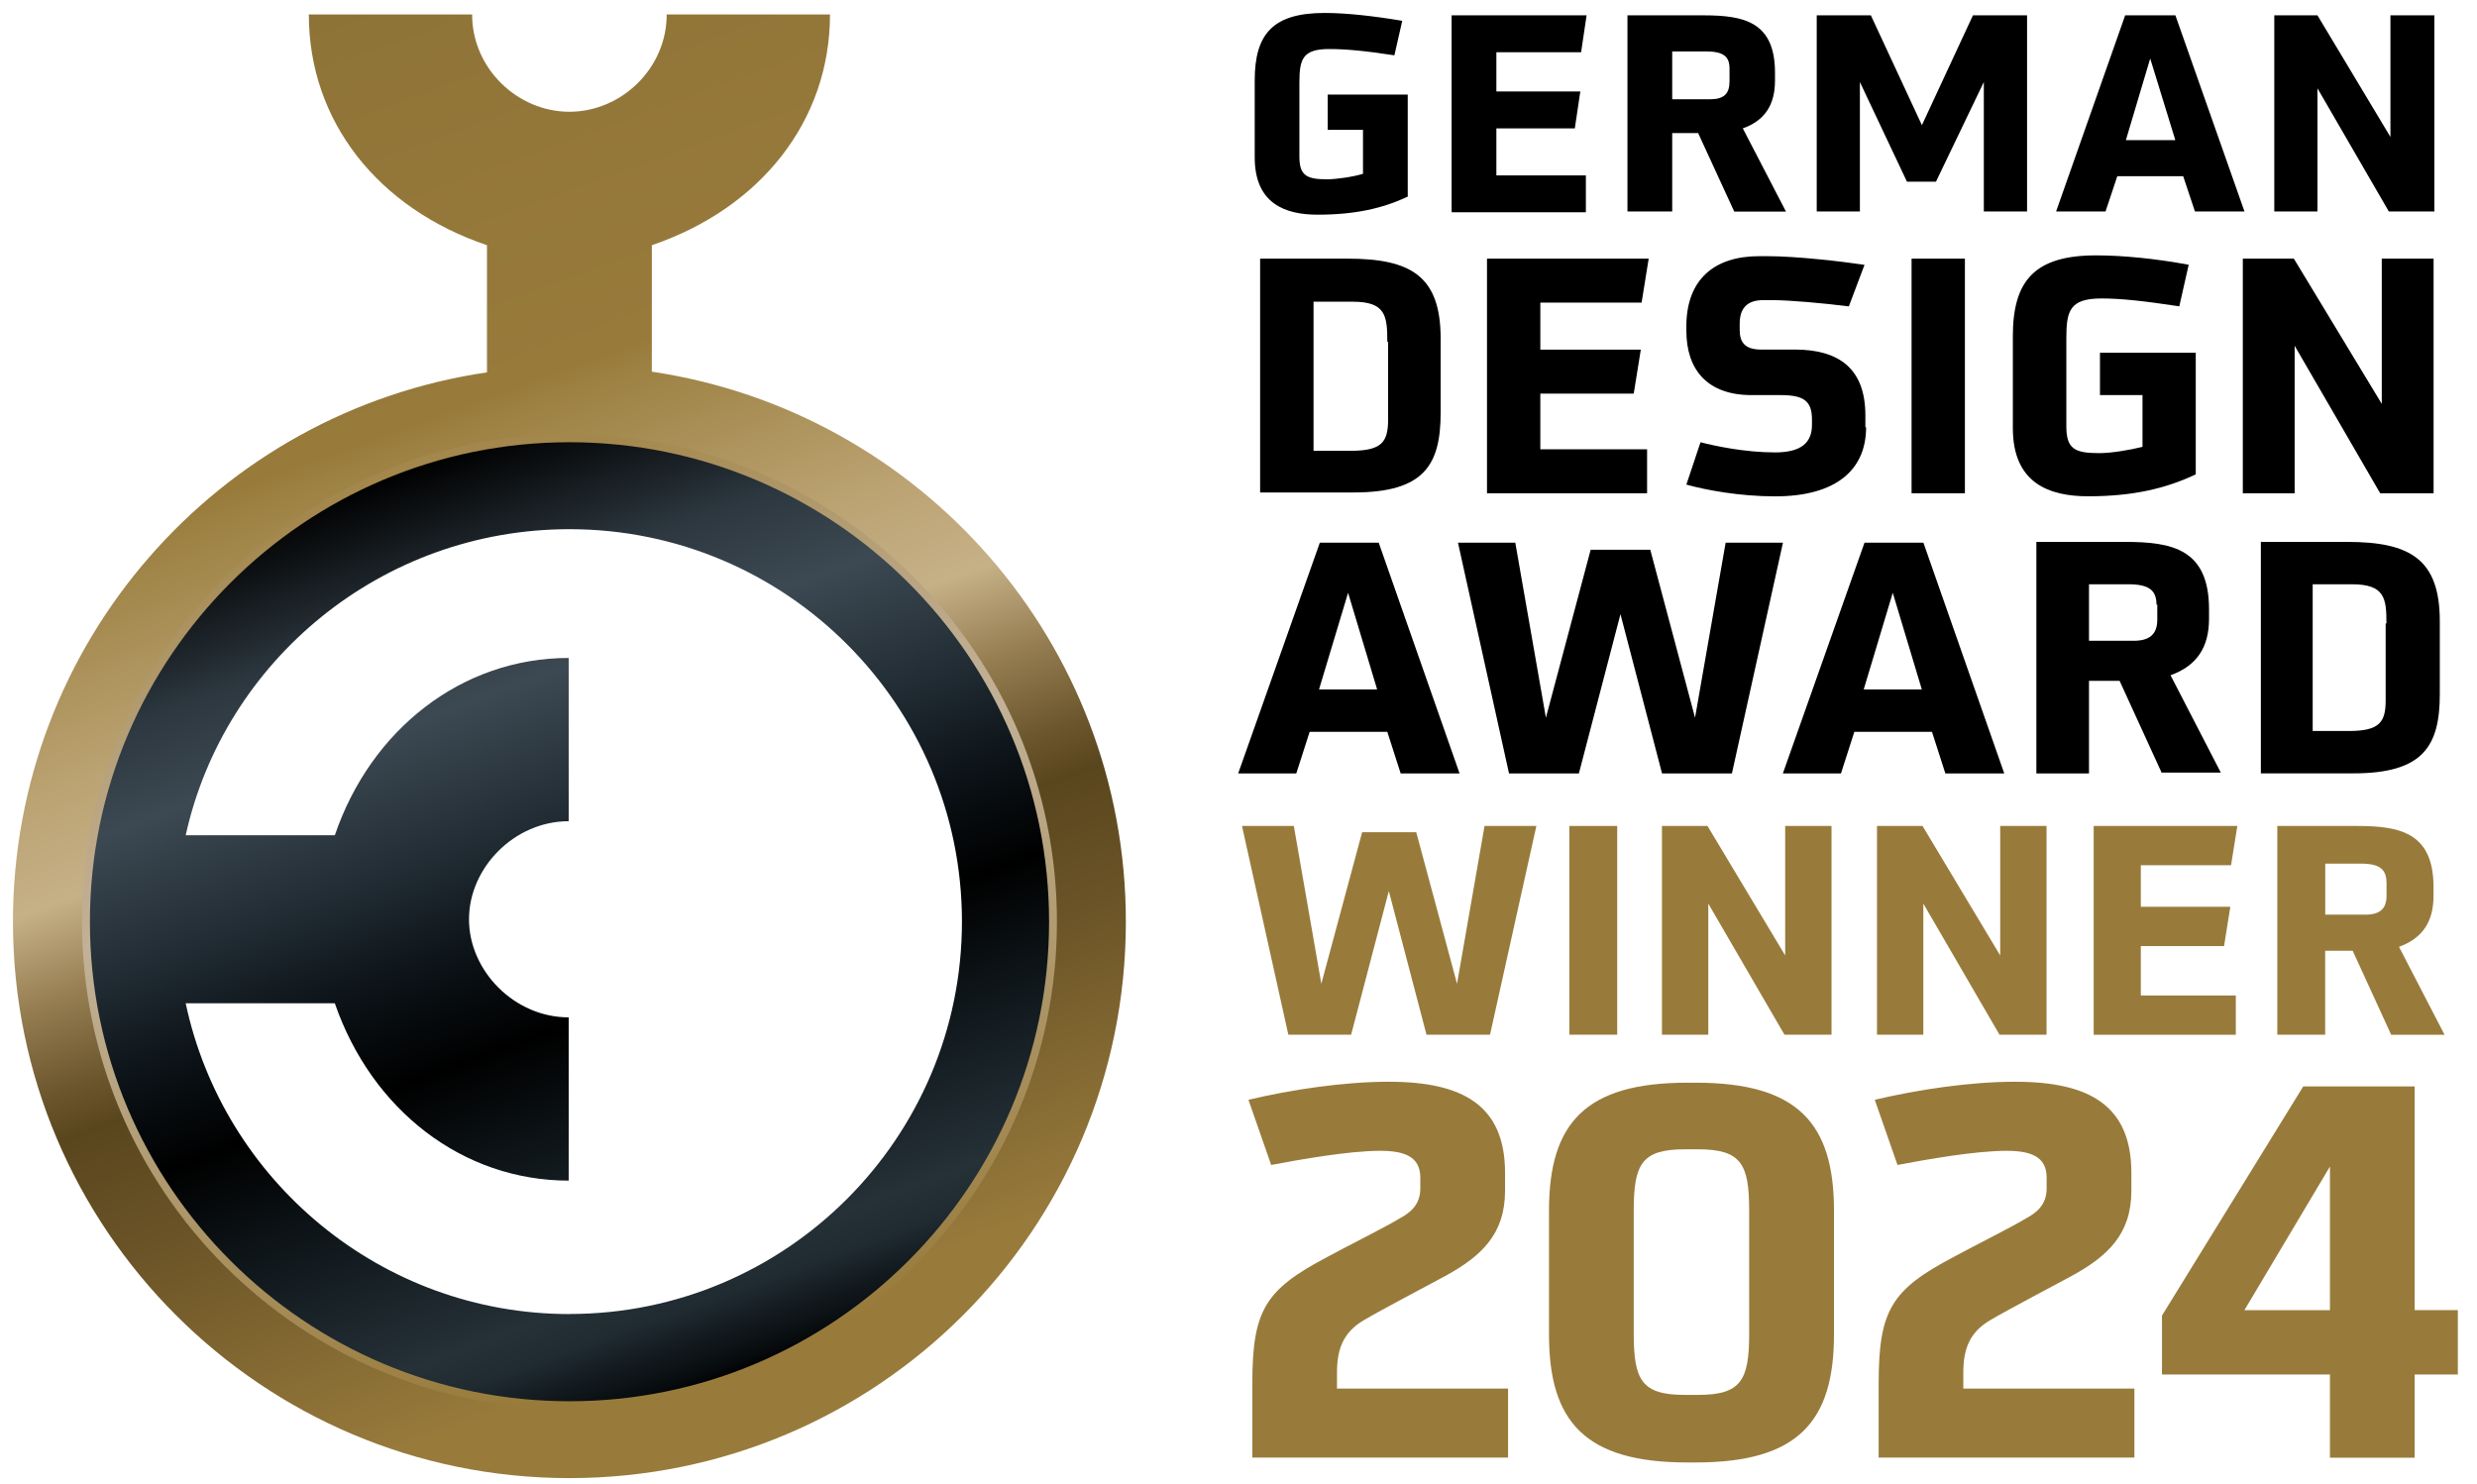
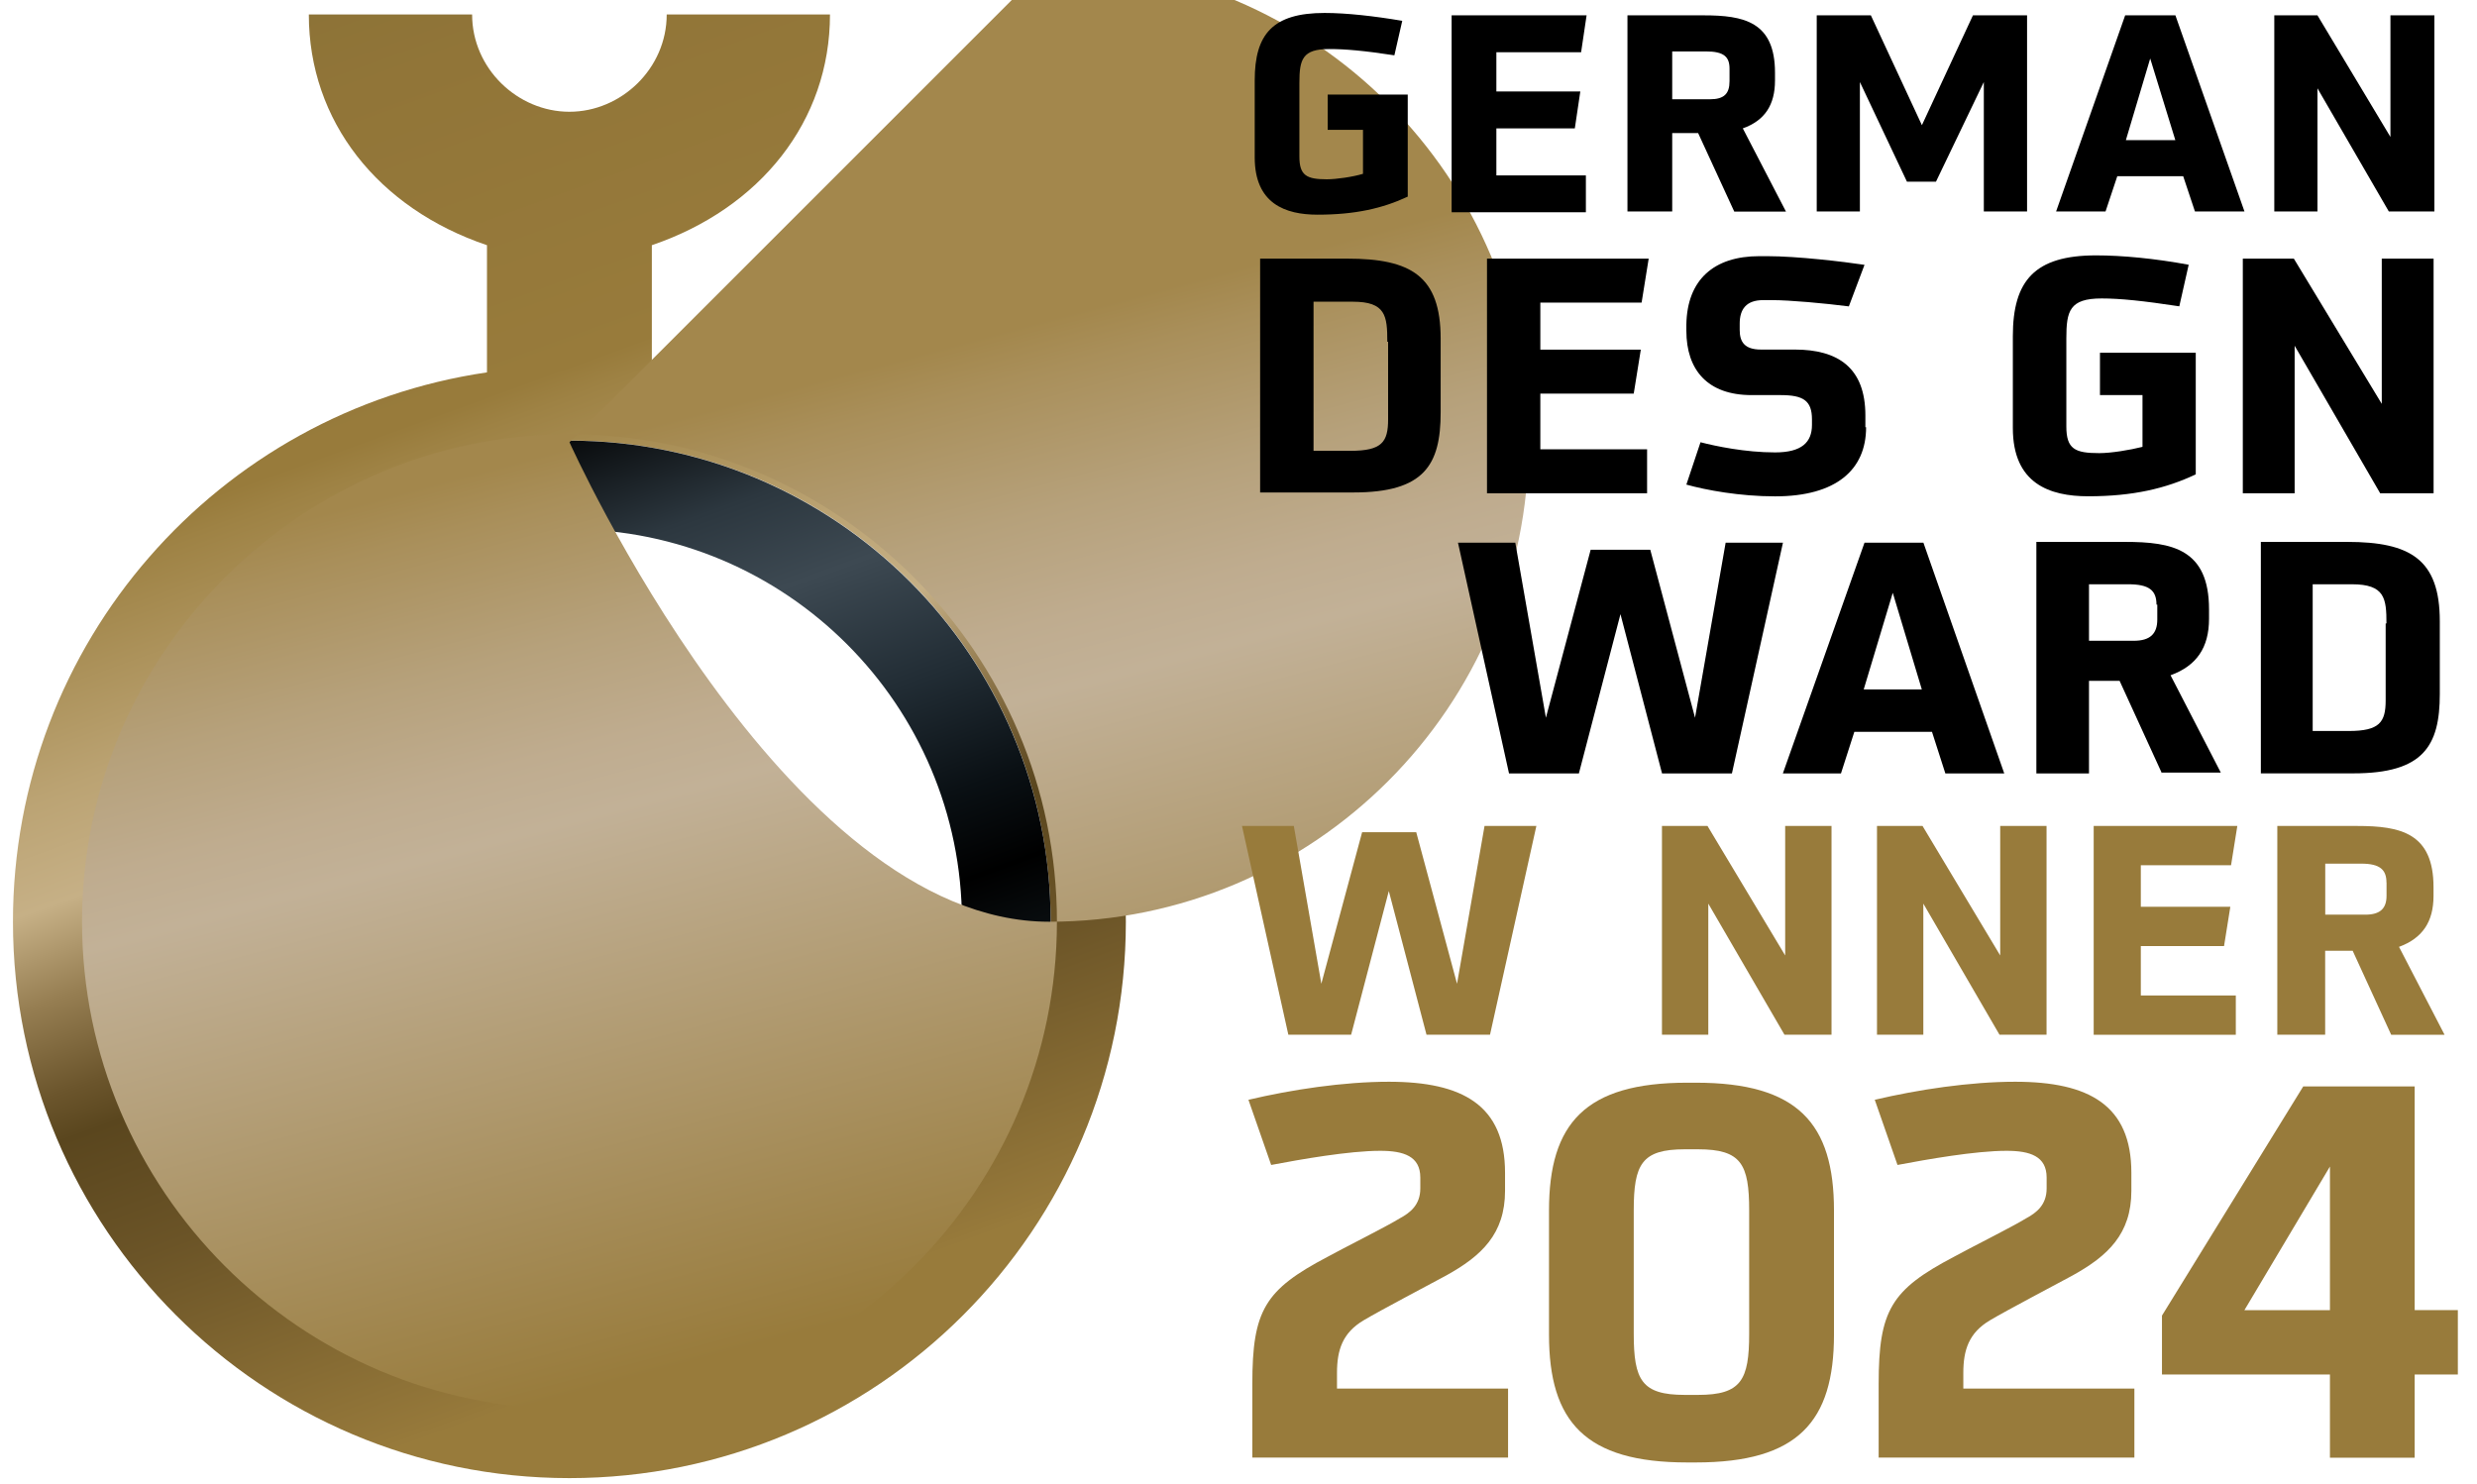
<svg xmlns="http://www.w3.org/2000/svg" id="a" viewBox="0 0 311.6 186.7">
  <defs>
    <linearGradient id="b" x1="95.59" y1="45.84" x2="31.12" y2="222.96" gradientTransform="translate(0 227.6) scale(1 -1)" gradientUnits="userSpaceOnUse">
      <stop offset=".08" stop-color="#987b3b" />
      <stop offset=".09" stop-color="#95783a" />
      <stop offset=".26" stop-color="#6b5427" />
      <stop offset=".35" stop-color="#5a461e" />
      <stop offset=".38" stop-color="#6b552c" />
      <stop offset=".44" stop-color="#967e52" />
      <stop offset=".5" stop-color="#c6b086" />
      <stop offset=".57" stop-color="#bba373" />
      <stop offset=".7" stop-color="#9e8244" />
      <stop offset=".72" stop-color="#987b3b" />
      <stop offset=".94" stop-color="#917538" />
      <stop offset="1" stop-color="#8d7337" />
    </linearGradient>
    <linearGradient id="c" x1="92.34" y1="54.73" x2="50.92" y2="168.53" gradientTransform="translate(0 227.6) scale(1 -1)" gradientUnits="userSpaceOnUse">
      <stop offset="0" stop-color="#000" />
      <stop offset=".01" stop-color="#060a0c" />
      <stop offset=".08" stop-color="#1f2a31" />
      <stop offset=".12" stop-color="#253037" />
      <stop offset=".27" stop-color="#10181c" />
      <stop offset=".4" stop-color="#000" />
      <stop offset=".49" stop-color="#0a1014" />
      <stop offset=".61" stop-color="#212c34" />
      <stop offset=".74" stop-color="#3b4750" />
      <stop offset=".75" stop-color="#3d4952" />
      <stop offset=".85" stop-color="#2c373f" />
      <stop offset="1" stop-color="#000" />
    </linearGradient>
    <linearGradient id="d" x1="55.76" y1="170.86" x2="87.5" y2="52.4" gradientTransform="translate(0 227.6) scale(1 -1)" gradientUnits="userSpaceOnUse">
      <stop offset=".03" stop-color="#a3874c" />
      <stop offset=".08" stop-color="#a98f5a" />
      <stop offset=".22" stop-color="#b6a17b" />
      <stop offset=".33" stop-color="#bfac8f" />
      <stop offset=".4" stop-color="#c2b197" />
      <stop offset=".97" stop-color="#987b3b" />
    </linearGradient>
  </defs>
  <path d="M82,46.75v-15.9c13.63-4.64,22.41-15.6,22.41-29.03h-20.54c0,6.81-5.73,12.24-12.24,12.24s-12.24-5.43-12.24-12.24h-20.54c0,13.43,8.69,24.39,22.41,29.03v16C27.5,51.79,1.63,80.82,1.63,115.97c0,38.61,31.3,70,70,70s70-31.3,70-70c0-35.15-25.87-64.18-59.64-69.21ZM71.64,176.49c-33.47,0-60.53-27.05-60.53-60.53s27.05-60.53,60.53-60.53,60.53,27.05,60.53,60.53-27.15,60.53-60.53,60.53Z" style="fill:url(#b);" />
  <path d="M71.64,55.44c-33.47,0-60.53,27.05-60.53,60.53s27.05,60.53,60.53,60.53,60.53-27.05,60.53-60.53-27.15-60.53-60.53-60.53ZM71.64,165.33c-23.7,0-43.54-16.79-48.28-39.1h18.76c4.64,13.43,16.09,22.31,29.42,22.31v-20.54c-6.81,0-12.54-5.83-12.54-12.34s5.73-12.34,12.54-12.34v-20.54c-13.43,0-24.88,8.98-29.42,22.31h-18.76c4.84-21.92,24.59-38.51,48.28-38.51,27.25,0,49.37,22.12,49.37,49.37s-22.12,49.37-49.37,49.37Z" style="fill:url(#c);" />
-   <path d="M71.64,177.28c-33.87,0-61.32-27.55-61.32-61.32s27.55-61.32,61.32-61.32,61.32,27.55,61.32,61.32-27.45,61.32-61.32,61.32ZM71.64,55.64c-33.27,0-60.33,27.05-60.33,60.33s27.05,60.33,60.33,60.33,60.33-27.05,60.33-60.33-27.05-60.33-60.33-60.33Z" style="fill:url(#d);" />
+   <path d="M71.64,177.28c-33.87,0-61.32-27.55-61.32-61.32s27.55-61.32,61.32-61.32,61.32,27.55,61.32,61.32-27.45,61.32-61.32,61.32ZM71.64,55.64s27.05,60.33,60.33,60.33,60.33-27.05,60.33-60.33-27.05-60.33-60.33-60.33Z" style="fill:url(#d);" />
  <path d="M171.46,16.34h-4.44v-4.44h10.07v12.84c-3.16,1.48-6.62,2.27-11.35,2.27-4.05,0-7.9-1.38-7.9-7.21v-9.68c0-5.83,2.27-8.49,8.79-8.49,2.76,0,6.22.39,9.77.99l-.99,4.34c-3.85-.59-6.22-.79-8.2-.79-3.36,0-3.75,1.28-3.75,4.25v9.28c0,2.37.89,2.86,3.46,2.86,1.18,0,3.26-.3,4.54-.69v-5.53h0Z" />
  <path d="M182.61,26.61V1.93h16.98l-.69,4.64h-10.66v4.94h10.56l-.69,4.64h-9.87v5.92h11.26v4.64h-16.88v-.1Z" />
  <path d="M218.16,26.61l-4.54-9.87h-3.26v9.87h-5.63V1.93h9.58c5.04,0,8.98.79,8.98,7.21v.99c0,3.06-1.28,5.04-4.05,6.02l5.43,10.47h-6.52ZM217.57,8.64c0-1.48-.69-2.17-2.96-2.17h-4.25v6.02h4.74c1.78,0,2.47-.69,2.47-2.27v-1.58Z" />
  <path d="M249.56,26.61V10.32l-6.02,12.54h-3.65l-5.92-12.54v16.29h-5.43V1.93h6.81l6.42,13.82,6.42-13.82h6.81v24.68h-5.43Z" />
  <path d="M276.12,26.61l-1.48-4.44h-8.29l-1.48,4.44h-6.22l8.69-24.68h6.32l8.69,24.68h-6.22ZM270.49,7.36l-3.06,10.27h6.22l-3.16-10.27Z" />
  <path d="M300.51,26.61l-8.98-15.5v15.5h-5.43V1.93h5.43l9.18,15.3V1.93h5.53v24.68h-5.73Z" />
  <path d="M158.52,62.06v-29.52h10.96c8,0,11.75,2.17,11.75,10.07v9.28c0,6.62-2.07,10.07-10.96,10.07h-11.75v.1ZM174.52,43c0-3.26-.2-5.04-4.34-5.04h-4.94v18.76h4.64c3.95,0,4.74-1.09,4.74-3.95v-9.77h-.1Z" />
  <path d="M187.06,62.06v-29.52h20.34l-.89,5.53h-12.74v5.92h12.64l-.89,5.53h-11.75v7.01h13.43v5.53s-20.14,0-20.14,0Z" />
  <path d="M234.75,53.76c0,5.33-3.75,8.69-11.45,8.69-4.44,0-8.69-.79-11.16-1.48l1.78-5.33c1.88.49,5.63,1.28,9.38,1.28,3.36,0,4.64-1.28,4.64-3.46v-.69c0-2.37-1.09-3.06-3.95-3.06h-3.65c-5.53,0-8.2-3.16-8.2-8.1v-.79c.1-5.63,3.46-8.59,9.18-8.59h.99c3.75,0,9.58.69,12.24,1.09l-1.97,5.23c-3.06-.39-7.41-.79-9.68-.79h-1.09c-2.17,0-2.96,1.18-2.96,2.96v.79c0,1.48.59,2.47,2.67,2.47h4.25c5.43,0,8.89,2.27,8.89,8.29v1.48h.1Z" />
-   <path d="M240.47,62.06v-29.52h6.71v29.52h-6.71Z" />
  <path d="M269.5,49.71h-5.33v-5.33h12.05v15.3c-3.75,1.78-7.9,2.76-13.53,2.76-4.84,0-9.48-1.58-9.48-8.59v-11.55c0-7.01,2.76-10.17,10.47-10.17,3.26,0,7.41.39,11.65,1.18l-1.18,5.23c-4.54-.69-7.41-.99-9.77-.99-4.05,0-4.44,1.58-4.44,5.04v11.06c0,2.86,1.09,3.36,4.15,3.36,1.48,0,3.85-.39,5.43-.79v-6.52Z" />
  <path d="M299.42,62.06l-10.76-18.56v18.56h-6.52v-29.52h6.42l11.06,18.27v-18.27h6.52v29.52h-6.71Z" />
-   <path d="M176.2,97.31l-1.68-5.23h-9.77l-1.68,5.23h-7.31l10.27-29.03h7.41l10.17,29.03h-7.41ZM169.58,74.6l-3.65,12.14h7.31l-3.65-12.14Z" />
  <path d="M209.08,97.31l-5.23-20.04-5.23,20.04h-8.79l-6.42-29.03h7.21l3.85,22.02,5.63-21.13h7.5l5.63,21.13,3.85-22.02h7.21l-6.42,29.03h-8.79Z" />
  <path d="M244.72,97.31l-1.68-5.23h-9.77l-1.68,5.23h-7.31l10.27-29.03h7.41l10.17,29.03h-7.41ZM238.1,74.6l-3.65,12.14h7.31l-3.65-12.14Z" />
  <path d="M271.97,97.31l-5.33-11.65h-3.85v11.65h-6.62v-29.13h11.16c5.92,0,10.56.89,10.56,8.49v1.18c0,3.65-1.58,5.92-4.84,7.11l6.32,12.24h-7.41v.1ZM271.28,76.08c0-1.78-.89-2.57-3.55-2.57h-4.94v7.11h5.63c2.07,0,2.96-.89,2.96-2.67v-1.88h-.1Z" />
  <path d="M284.41,97.31v-29.13h10.86c7.9,0,11.65,2.17,11.65,9.97v9.18c0,6.52-2.07,9.97-10.86,9.97h-11.65ZM300.21,78.45c0-3.16-.2-4.94-4.34-4.94h-4.94v18.46h4.54c3.85,0,4.64-1.09,4.64-3.85v-9.68h.1Z" />
  <path d="M179.45,130.18l-4.74-18.07-4.74,18.07h-7.9l-5.83-26.26h6.52l3.46,19.85,5.13-19.06h6.81l5.13,19.06,3.46-19.85h6.52l-5.83,26.26h-8Z" style="fill:#987b3b;" />
-   <path d="M197.42,130.18v-26.26h6.02v26.26h-6.02Z" style="fill:#987b3b;" />
  <path d="M224.48,130.18l-9.58-16.49v16.49h-5.83v-26.26h5.73l9.77,16.29v-16.29h5.83v26.26h-5.92Z" style="fill:#987b3b;" />
  <path d="M251.53,130.18l-9.58-16.49v16.49h-5.83v-26.26h5.73l9.77,16.29v-16.29h5.83v26.26h-5.92Z" style="fill:#987b3b;" />
  <path d="M263.38,130.18v-26.26h18.07l-.79,4.94h-11.35v5.23h11.26l-.79,4.94h-10.47v6.22h11.95v4.94h-17.87Z" style="fill:#987b3b;" />
  <path d="M300.8,130.18l-4.84-10.56h-3.46v10.56h-6.02v-26.26h10.07c5.43,0,9.58.89,9.58,7.7v1.09c0,3.26-1.38,5.33-4.34,6.42l5.73,11.06h-6.71ZM300.21,111.03c0-1.58-.79-2.37-3.16-2.37h-4.54v6.42h5.04c1.88,0,2.67-.79,2.67-2.37v-1.68Z" style="fill:#987b3b;" />
  <path d="M157.54,183.4v-9.28c0-9.28,1.58-11.85,9.48-16,1.97-1.09,7.31-3.75,9.08-4.84,1.28-.69,2.57-1.68,2.57-3.75v-1.38c0-2.67-2.07-3.36-5.04-3.36-3.95,0-10.07,1.09-13.72,1.78l-2.86-8.2c5.43-1.28,11.95-2.27,17.67-2.27,9.28,0,14.61,2.96,14.61,11.45v2.27c0,5.43-2.96,8.2-7.41,10.66-2.17,1.18-8.2,4.34-10.37,5.63-2.67,1.58-3.36,3.75-3.36,6.62v1.97h21.52v8.69h-32.19Z" style="fill:#987b3b;" />
  <path d="M212.24,184c-12.84,0-17.38-5.13-17.38-16.09v-15.6c0-10.96,4.54-16.09,17.38-16.09h1.09c12.84,0,17.38,5.13,17.38,16.09v15.6c0,10.96-4.54,16.09-17.38,16.09h-1.09ZM220.04,152.3c0-5.83-.99-7.7-6.42-7.7h-1.68c-5.43,0-6.42,1.88-6.42,7.7v15.5c0,5.83.99,7.7,6.42,7.7h1.68c5.43,0,6.42-1.88,6.42-7.7v-15.5Z" style="fill:#987b3b;" />
  <path d="M236.33,183.4v-9.28c0-9.28,1.58-11.85,9.48-16,1.97-1.09,7.31-3.75,9.08-4.84,1.28-.69,2.57-1.68,2.57-3.75v-1.38c0-2.67-2.07-3.36-5.04-3.36-3.95,0-10.07,1.09-13.72,1.78l-2.86-8.2c5.43-1.28,11.95-2.27,17.67-2.27,9.28,0,14.61,2.96,14.61,11.45v2.27c0,5.43-2.96,8.2-7.41,10.66-2.17,1.18-8.2,4.34-10.37,5.63-2.67,1.58-3.36,3.75-3.36,6.62v1.97h21.52v8.69h-32.19Z" style="fill:#987b3b;" />
  <path d="M293.1,183.4v-10.47h-21.13v-7.41l17.77-28.83h14.02v28.14h5.43v8.1h-5.43v10.47h-10.66ZM293.1,146.77l-10.76,18.07h10.76v-18.07Z" style="fill:#987b3b;" />
</svg>